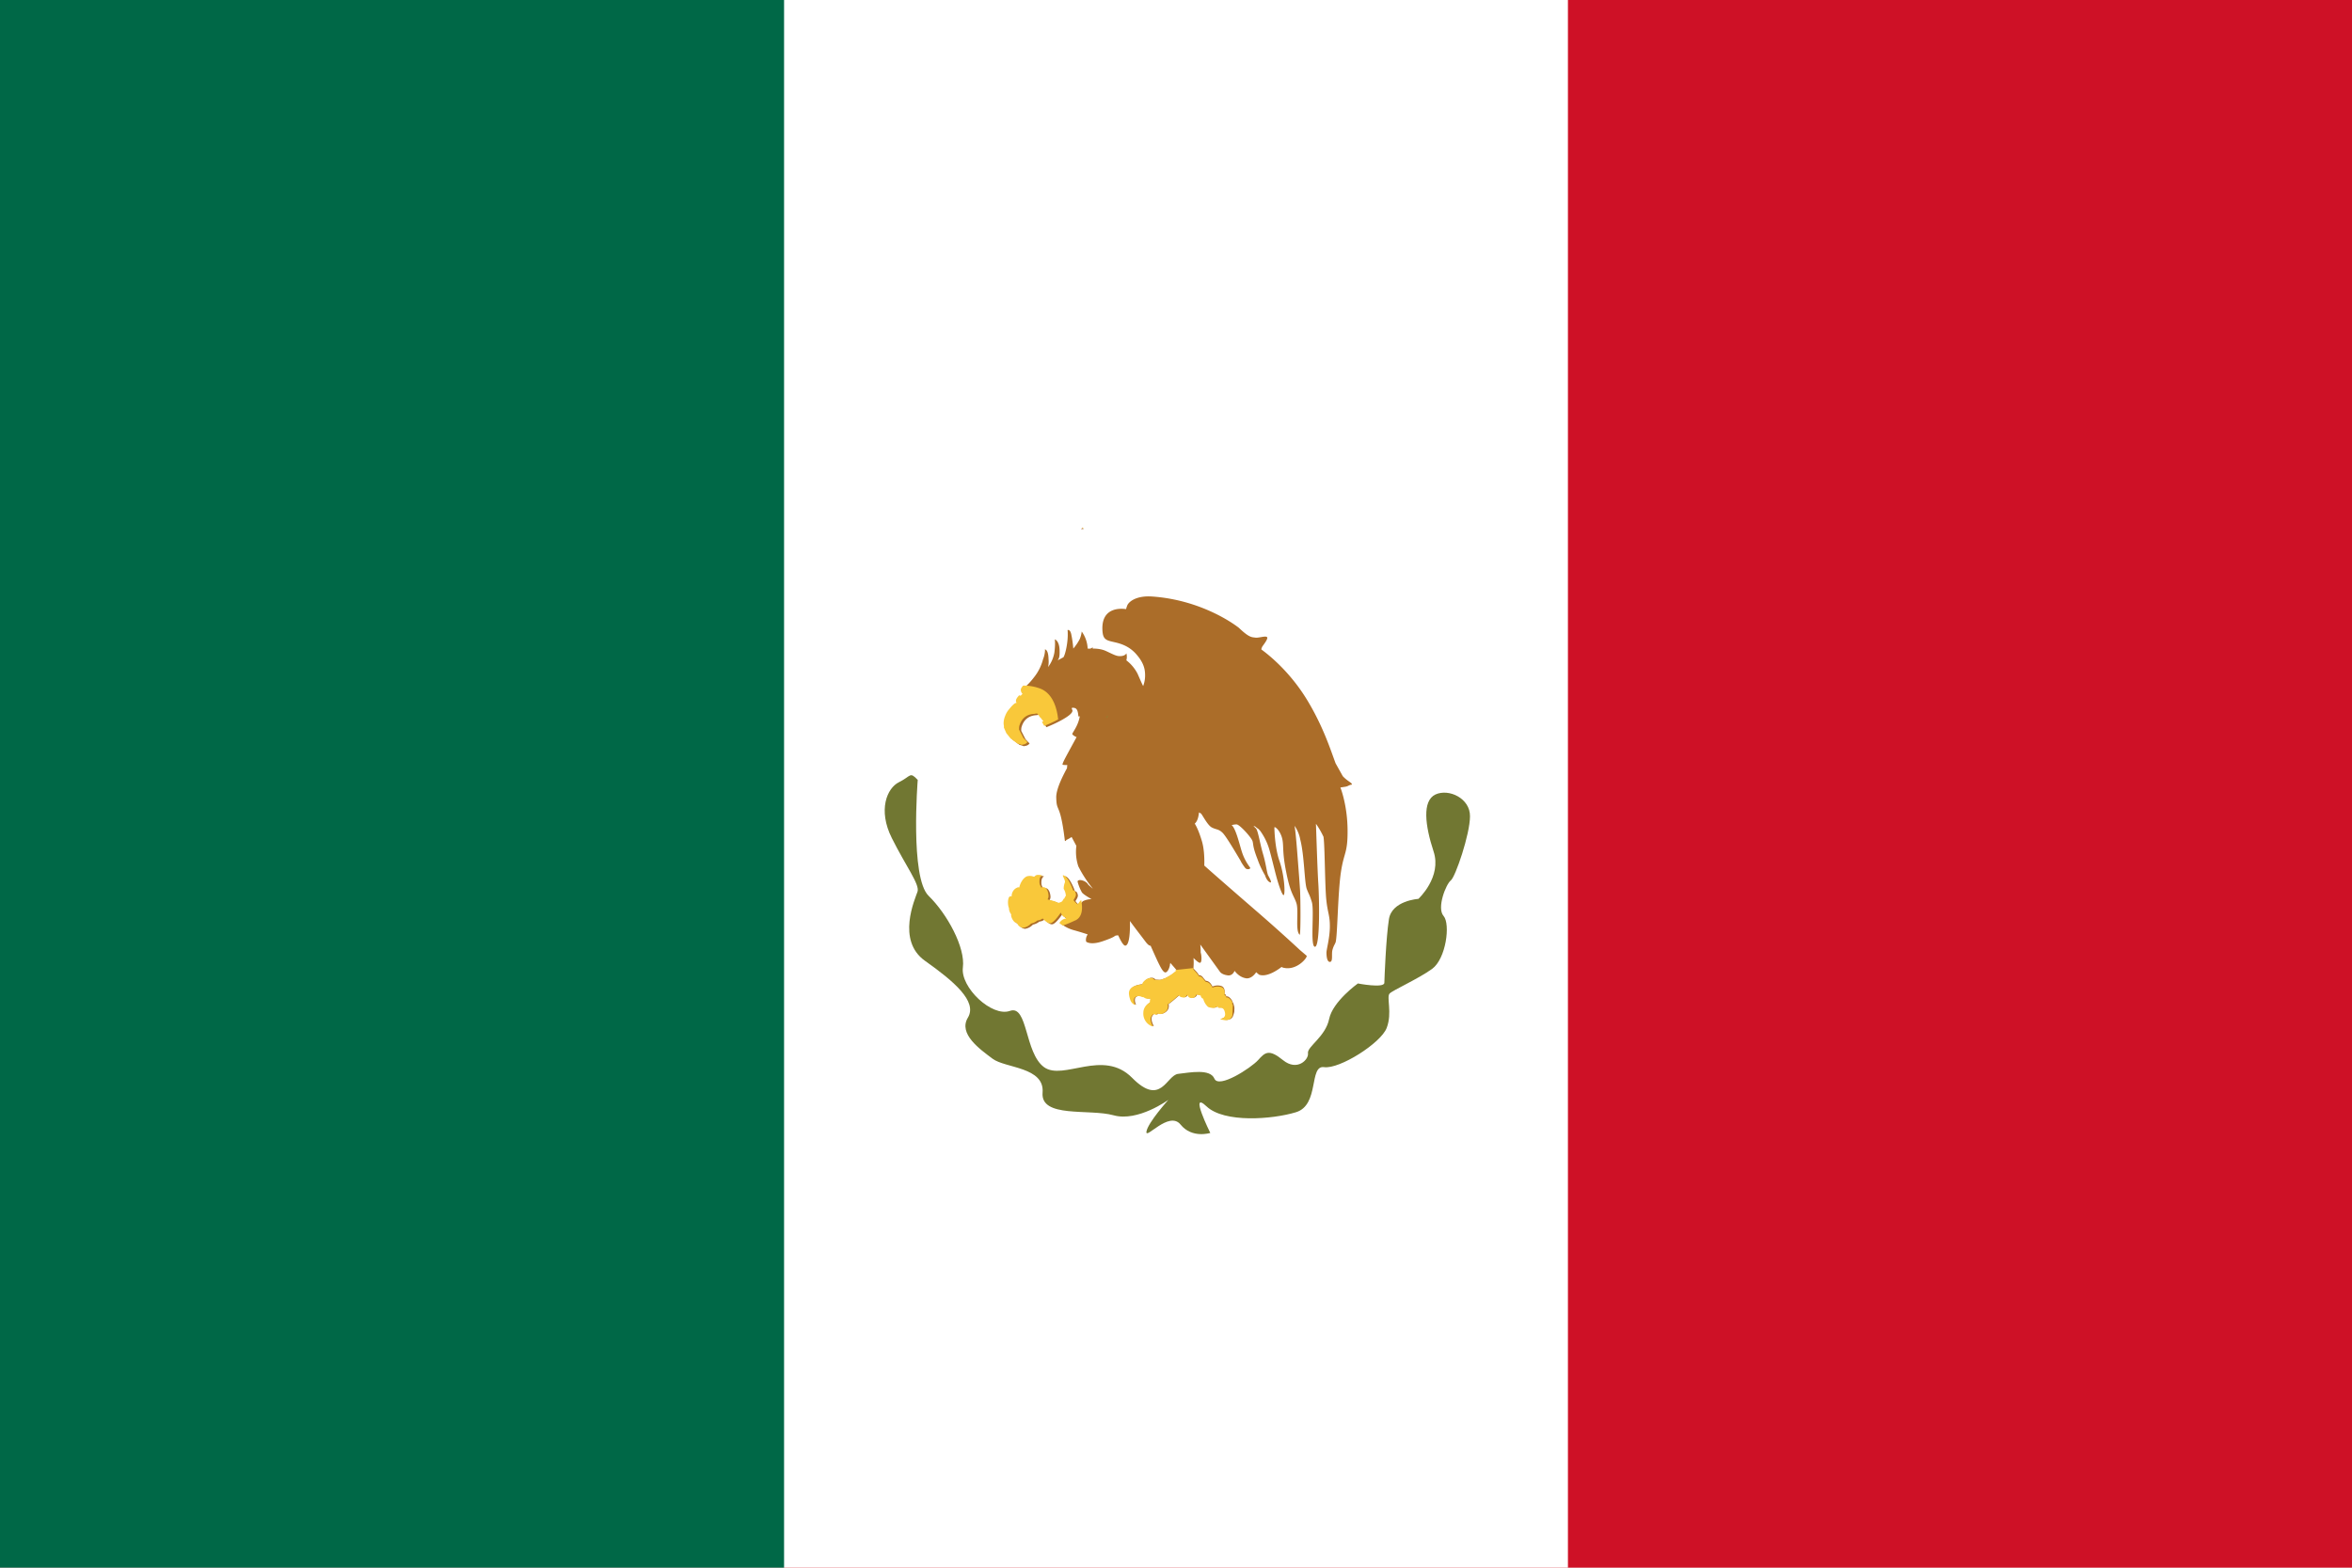
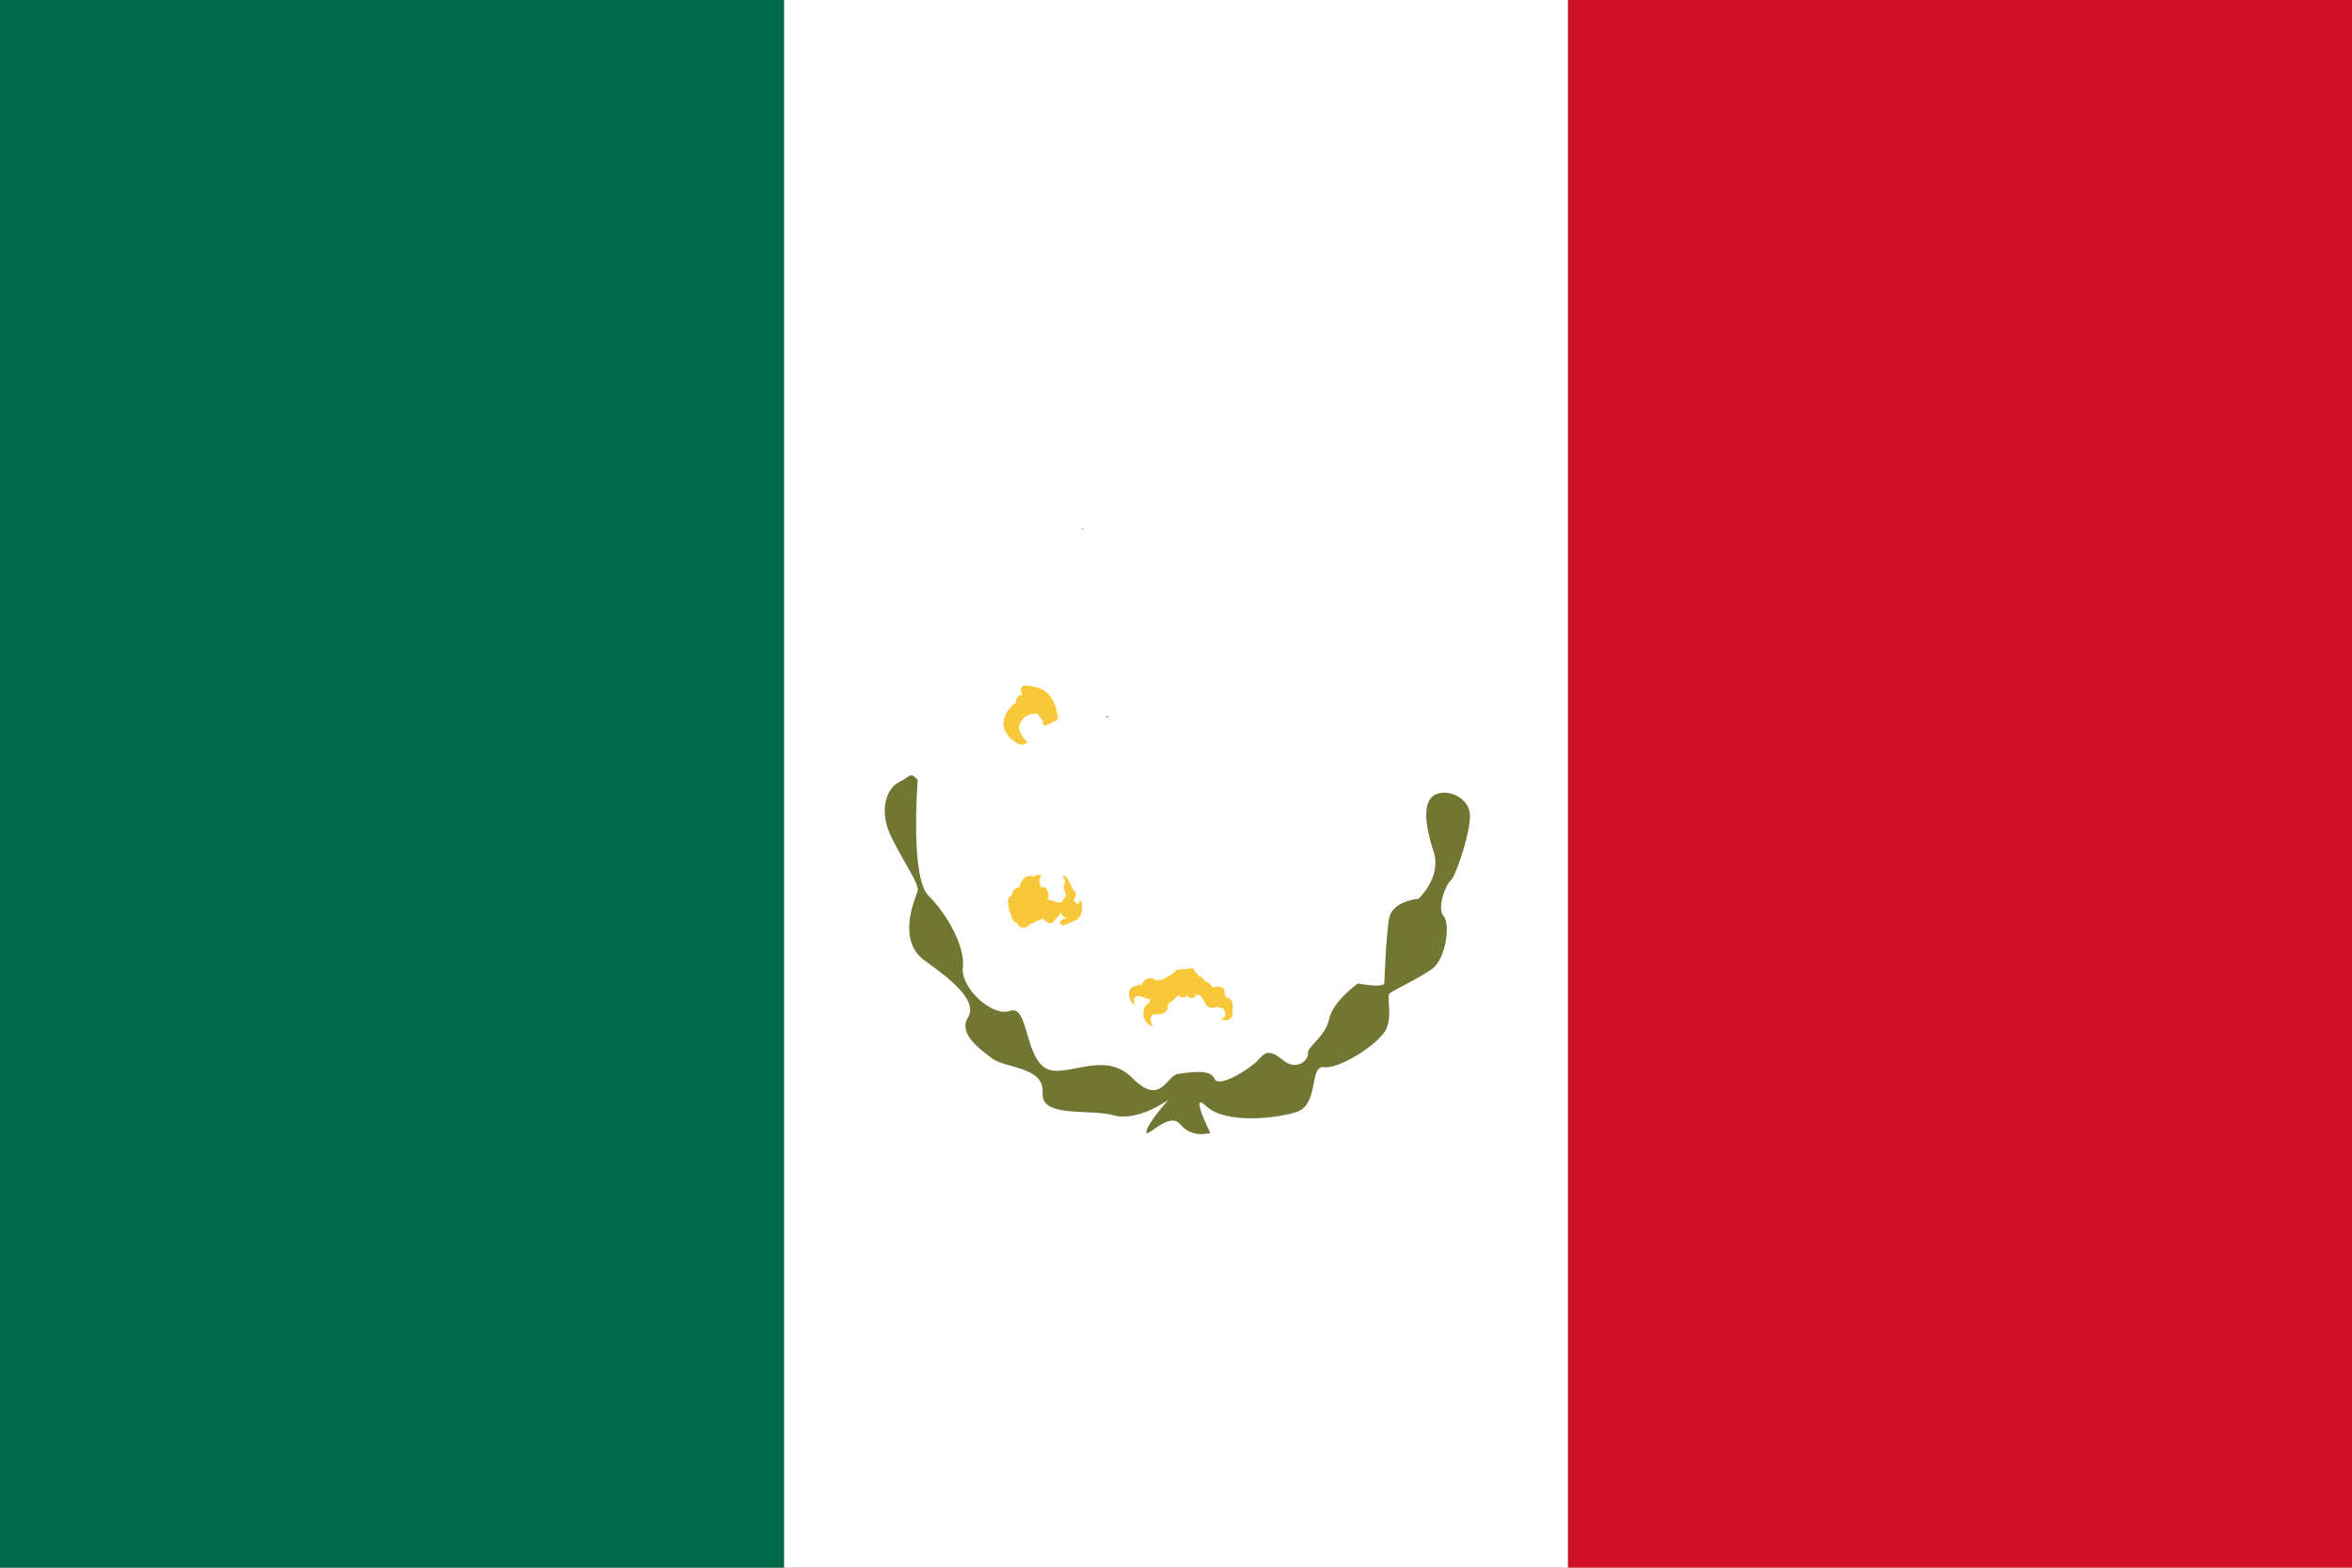
<svg xmlns="http://www.w3.org/2000/svg" width="36" height="24" fill="none">
  <path d="M0 0h36v24H0V0z" fill="#CE1126" />
  <path d="M0 0h23.999v24H0V0z" fill="#fff" />
  <path d="M0 0h12.001v24H0V0z" fill="#006847" />
-   <path d="M16.571 8.074l.018.022s-.018-.005-.025-.009c-.008 0 .007-.013.007-.013z" fill="#F9C83A" />
-   <path d="M20.6 12.043l-.084.013c.033.081.107.33.11.643.004.372-.055.338-.102.655-.048.322-.052.973-.081 1.072-.015.038-.03.051-.048.115-.018.065.011.18-.037.185-.047.004-.055-.09-.055-.142 0-.051.052-.227.052-.403 0-.175-.033-.197-.055-.411-.019-.189-.022-.737-.037-.909v-.004l-.004-.034v-.009a1.28 1.28 0 00-.11-.193l-.007-.008c.003.064.022.694.036.908.015.223.03.973-.051.973-.077 0-.007-.553-.048-.685-.04-.129-.037-.095-.077-.198-.037-.102-.037-.514-.1-.758a.541.541 0 00-.084-.206h-.003c.003.013.018.099.044.446.03.381.03.39.04.54.008.154.011.694-.007.677-.07-.064-.011-.356-.048-.48-.037-.12-.092-.141-.158-.484-.07-.343-.026-.42-.073-.549-.033-.086-.074-.12-.096-.133h-.011c0 .065.011.326.077.515.074.214.089.475.07.518-.015.043-.077-.128-.117-.278-.04-.15-.078-.313-.107-.412a.93.93 0 00-.143-.291c-.008-.009-.015-.013-.019-.022a.295.295 0 01-.051-.038.223.223 0 00-.03-.013.26.26 0 00.037.038c.033.035.06.223.107.386.048.159.059.287.08.334.023.043.063.116.034.108-.033-.009-.063-.052-.081-.108a1.353 1.353 0 01-.114-.244c-.077-.197-.062-.223-.077-.278-.015-.056-.202-.262-.246-.258-.037 0-.059.009-.074.009l.015.017c.059.077.107.287.143.399a.8.8 0 00.121.231c.011.009.004.03-.029.03a.056.056 0 01-.048-.026s-.033-.042-.062-.094v-.004c-.022-.034-.224-.386-.283-.437-.059-.056-.092-.043-.158-.077-.066-.03-.143-.189-.169-.215l-.03-.017c-.007.064-.021.133-.065.172.022.034.062.111.106.257.037.115.044.27.04.385.144.129.493.433.79.69.382.33.676.605.676.605l.1.085c.021.022-.147.232-.35.185a.077.077 0 01-.033-.013c-.033.026-.213.163-.341.12-.008-.004-.022-.017-.048-.039-.022.035-.088.112-.169.09-.096-.021-.15-.098-.162-.111-.01.026-.044.081-.11.068-.088-.012-.114-.055-.114-.055l-.3-.416.003.039c.003.034.003.077.003.085.011.026.023.142-.007.155-.018.008-.07-.039-.103-.073a.845.845 0 010 .137c0 .008 0 .017-.003.021l.036.039a.347.347 0 01.052.068c.007-.004.036 0 .062.035.022.03.044.051.044.051.015-.004.044.009.066.034a.224.224 0 01.033.052s.06-.03.133-.009c.073.022.051.125.051.125.022 0 .026.025.026.034h.015c.007 0 .036.008.066.051.003.005.007.009.007.013a.022.022 0 01.007.017.157.157 0 01.022.052.166.166 0 01.008.073v.017c0 .021-.008.038-.011.051 0 .004-.004.009-.004.013s-.004.009-.004.009v.004c-.003.004-.003.008-.007.013a.095.095 0 01-.026.03c-.003.004-.007.004-.01.004-.004.004-.008.004-.012.004-.007.005-.018.005-.025.009h-.026a.228.228 0 01-.081-.017h-.004s.118 0 .074-.125c-.026-.072-.085-.034-.1-.051-.003-.004-.003-.009-.003-.013-.004-.004-.015-.004-.03.009-.04.025-.117-.005-.117-.005a.248.248 0 01-.077-.132s-.004.012-.018-.005c-.019-.017-.019-.038-.019-.038l-.062-.013h-.008c-.007.026-.025.051-.07.051-.04 0-.058-.025-.062-.047h-.007c-.004.004-.008.013-.011.017-.011.013-.026.026-.052.022-.04-.005-.055-.017-.058-.035-.037.022-.085.073-.133.108a.569.569 0 01-.044.034c.004.008.022.081-.055.128a.108.108 0 01-.107.009c0 .013-.007.021-.014.021-.015 0-.04-.034-.074.026-.033.056.026.154.026.154s-.004 0-.007-.004h-.015s-.004 0-.004-.004a.207.207 0 01-.12-.202c0-.072.043-.12.076-.145h.004c.007-.009.011-.013.018-.013v-.013c0-.017.004-.034.008-.047-.048.008-.078 0-.103-.022h-.004c-.033 0-.062-.034-.117-.004-.052.03-.015.116-.008.124h-.003c-.004 0-.008-.004-.011-.004-.004 0-.004-.004-.008-.004 0 0-.003 0-.003-.004a.13.13 0 01-.052-.073.362.362 0 01-.018-.082c-.008-.081.055-.115.114-.133h.003c.04-.012.077-.017.081-.008.008-.043.063-.094.118-.103.055-.009.073.026.073.026l.063.004c.058 0 .066-.026.077-.017 0 0 .051-.026.088-.047a.835.835 0 00.103-.077l-.011-.013-.074-.086c-.007-.004-.01-.013-.018-.021 0 .012-.004.025-.008.042 0 0 0-.004.004-.004-.004.009-.018.086-.059.107-.04.022-.088-.081-.136-.18a17.615 17.615 0 01-.102-.227c-.026.009-.074-.056-.074-.056-.08-.107-.165-.214-.242-.321.003.111 0 .369-.07.377-.04.004-.103-.146-.11-.158 0 0-.011 0-.037.004-.026.008-.007.021-.198.086-.173.06-.243.017-.254.008-.007-.017-.01-.064.022-.111V14.3v.005s-.073-.026-.213-.065a.558.558 0 01-.19-.094c.003-.004.032-.06.102-.068l-.007-.018h-.004c-.037 0-.063-.051-.07-.072-.044.064-.125.171-.169.162h-.004c-.025 0-.066-.034-.106-.072a.142.142 0 01-.073.03h-.004a.228.228 0 01-.1.047.208.208 0 01-.117.064h-.007a.106.106 0 01-.085-.06l-.01-.017h-.008c-.033 0-.077-.077-.077-.116 0-.004 0-.008.003-.008a.161.161 0 01-.036-.095v-.008c-.019-.035-.022-.133.003-.167.011-.013.022-.013.037-.009 0-.069.04-.116.08-.133.016-.008.03-.008.038-.004.01-.06.066-.172.143-.176a.157.157 0 01.084.013.087.087 0 01.034-.026c.007-.004.018-.004.025-.004h.008a.14.14 0 01.055.009h.003s-.044.004-.044.094c0 .051.019.064.022.077v.013a.101.101 0 01.063 0c.03.017.051.064.055.124a.096.096 0 01-.015.056l.004.004a.59.59 0 01.158.052c.018-.005.037-.009.051-.018.022-.012.03-.051.044-.051h.004v-.009c0-.004.007-.017.018-.03a.22.22 0 00-.033-.107.264.264 0 01.019-.098c.014-.039-.07-.137-.008-.103.052.026.114.163.132.223.019 0 .037.013.045.06.003.025-.015.055-.037.09a.258.258 0 00.062.064c.015-.017.03-.039.04-.051.004-.005.012-.009.015-.013a.318.318 0 01.129-.03c-.051-.03-.125-.073-.147-.103a.719.719 0 01-.066-.163s-.004-.009.007-.017c.015-.013.048-.013.096.008.044.022.059.052.062.056l.063.056v-.004a1.838 1.838 0 01-.217-.335.705.705 0 01-.03-.313l-.073-.137c-.04.03-.077.043-.08.047-.008.013-.02.022-.023.009-.003-.017-.026-.236-.066-.386-.04-.145-.062-.111-.066-.274-.004-.146.136-.394.165-.45 0-.021.004-.039.004-.047h-.018c-.004 0-.037 0-.052-.004-.018-.005.055-.133.103-.223l.11-.202c-.003 0-.01 0-.014-.004l-.023-.013a.111.111 0 01-.029-.026c-.007-.008.044-.072.077-.15a.53.53 0 00.037-.124c-.007 0-.015.004-.022 0v-.004c0-.017-.007-.086-.03-.107-.018-.022-.044-.017-.066-.022v.013s-.003.004-.007.004l.011.018c.018.047-.08.111-.184.167-.102.055-.213.098-.213.098l-.036-.064s.007 0 .022-.004v-.005a1.036 1.036 0 01-.044-.055h-.004l-.018-.022h.007a.23.23 0 00-.03-.03l.004-.004c-.007-.004-.014-.004-.022-.004-.01 0-.026.004-.037.004-.12.009-.194.077-.224.189-.003.017-.003.034-.003.051l.066.129.062.064a.099.099 0 01-.077.038l-.007.005-.026-.009-.011-.004-.033-.009-.033-.025-.03-.022-.003-.004-.037-.026-.066-.081-.037-.086v-.026a.217.217 0 01-.003-.068.288.288 0 01.022-.082.325.325 0 01.062-.107c.063-.077.092-.094.107-.094h.007c-.004-.009-.007-.013-.011-.026v-.004a.08.08 0 01.015-.043.146.146 0 01.022-.03l.007-.009c0-.004.004-.004.007-.004h.008c.003 0 .01.004.01.009.015-.013.026-.03.034-.03a.088.088 0 01-.026-.043c-.007-.034.004-.052.033-.086.03-.03.074-.068.136-.15a.734.734 0 00.136-.274.395.395 0 00.03-.137c0-.009 0-.009-.004-.013 0 0 .055-.009.058.15a.366.366 0 01-.007.12.515.515 0 00.096-.219c.018-.133.007-.205.007-.205s.066.017.073.158c.004.107-.007.133-.029.163l.088-.047c.03-.043.07-.227.066-.364 0-.018 0-.035-.003-.052.003 0 .047-.021.062.094v-.004s.018.09.026.193a.738.738 0 00.099-.146.428.428 0 00.03-.115v.004-.004a.486.486 0 01.091.261c.008 0 .026.004.04 0a.072.072 0 00.037-.021v.021c.048 0 .125.004.195.034.114.052.162.082.22.082.085 0 .1-.043.1-.043a.194.194 0 010 .107.607.607 0 01.172.206c.033.073.055.128.085.188a.453.453 0 00.03-.158c0-.09-.012-.197-.151-.347-.144-.15-.309-.159-.393-.185-.085-.025-.107-.068-.11-.188-.004-.326.275-.313.363-.3.004-.013.007-.03.015-.047.014-.056.128-.163.382-.146.808.056 1.33.48 1.33.48.165.158.201.141.257.15.055.004.147-.03.172-.009.026.017-.044.107-.062.133-.015.017-.022.047-.026.056h.004c.003 0 .003 0 .003.004.052.039.427.309.72.81.232.394.338.733.412.93l.11.197c.077.082.143.099.14.129-.044.004-.06.026-.092.03z" fill="#AB6D29" />
  <path d="M16.59 8.096s-.026.004-.037.004.01-.013.01-.013l.026.009z" fill="#8F4620" />
  <path d="M16.927 10.971s.022-.004.033-.017c.011-.017-.007.026-.007.026l-.015.009-.01-.018z" fill="#977C2E" />
  <path d="M14.047 11.94s-.12 1.496.166 1.774c.286.279.565.793.525 1.097-.04.305.444.763.72.665.275-.099.224.643.522.861.297.214.903-.287 1.348.163.444.45.525-.039.705-.06.184-.021.489-.082.555.073.066.158.558-.163.668-.283.107-.12.166-.176.382 0 .217.176.397-.009.382-.107-.014-.099.269-.253.324-.523.055-.27.44-.544.44-.544s.4.077.405-.009c.003-.086.025-.686.07-.973.043-.287.451-.313.451-.313s.364-.334.232-.728c-.129-.394-.177-.772.029-.87.206-.095.533.06.529.334 0 .274-.224.93-.294.982-.07.051-.22.42-.11.544.107.124.037.655-.176.81-.213.154-.6.325-.65.377-.052.051.044.296-.045.527-.088.232-.723.634-.958.6-.235-.034-.067.579-.43.69-.364.111-1.099.167-1.37-.09-.272-.257.058.407.058.407s-.279.09-.455-.128c-.177-.219-.544.244-.522.107.022-.137.335-.485.335-.485s-.467.34-.838.236c-.371-.103-1.12.047-1.087-.347.033-.394-.57-.373-.764-.518-.195-.146-.53-.382-.379-.63.15-.249-.217-.558-.657-.87-.441-.313-.151-.948-.114-1.059.036-.111-.177-.386-.393-.819-.217-.432-.074-.767.11-.857.184-.09.162-.167.286-.034z" fill="#717732" />
  <path d="M16.196 11.014c-.103.056-.213.099-.213.099l-.036-.064s.007 0 .022-.005v-.004a1.036 1.036 0 01-.044-.056h-.004l-.018-.021h.007c-.018-.022-.03-.03-.03-.03l.004-.004c-.007-.005-.015-.005-.022-.005-.01 0-.026.005-.037.005-.12.008-.194.077-.224.188-.003.017-.003.034-.003.052l.066.128.062.064a.1.1 0 01-.077.039l-.007.004-.026-.008-.011-.005-.033-.008-.033-.026-.03-.021-.003-.005-.037-.025-.066-.082-.037-.085v-.026a.214.214 0 01-.003-.069.293.293 0 01.021-.081.326.326 0 01.063-.107c.062-.077.092-.095.107-.095h.007c-.004-.008-.008-.012-.011-.025v-.005a.08.08 0 01.014-.042.177.177 0 01.023-.03l.007-.009c0-.004.004-.004.007-.004h.008c.003 0 .01.004.01.008.015-.013.026-.03.034-.03-.011-.008-.019-.021-.026-.043-.007-.034.004-.051.033-.085a.71.71 0 01.275.051c.177.077.243.287.261.467zm.261 3.077a1.958 1.958 0 01-.187.078.213.213 0 01-.055-.039c.003-.004.033-.06.103-.069l-.008-.017h-.003c-.037 0-.063-.051-.07-.073-.044.065-.125.172-.17.163h-.003c-.026 0-.066-.034-.106-.073a.141.141 0 01-.074.03h-.004a.226.226 0 01-.099.048.207.207 0 01-.117.064h-.008a.106.106 0 01-.084-.06c-.004-.004-.007-.013-.011-.017h-.008c-.033 0-.077-.077-.077-.116 0-.004 0-.009.004-.009a.16.16 0 01-.037-.094V13.9c-.018-.035-.022-.133.004-.168.011-.012.022-.012.037-.008 0-.069.04-.116.08-.133.015-.009.03-.009.037-.004.011-.06.066-.172.143-.176a.157.157 0 01.085.013.086.086 0 01.033-.026c.007-.004.018-.004.026-.004h.007c.026 0 .044.004.055.008h.004s-.044.005-.044.095c0 .051.018.064.022.077v.013a.101.101 0 01.062 0c.03.017.052.064.055.124a.096.096 0 01-.014.056l.003.004c.044.009.125.03.158.051a.167.167 0 00.052-.017c.022-.013.03-.051.044-.051h.003v-.009c0-.004.008-.017.019-.03a.219.219 0 00-.033-.107.267.267 0 01.018-.098c.015-.039-.07-.138-.007-.103.051.025.114.163.132.223.018 0 .037.012.044.06.004.025-.015.055-.037.09a.264.264 0 00.063.064c.015-.017.03-.039.04-.052l.015-.012c.026.132.018.261-.092.312zm2.413 1.299l-.007.154c0 .005-.003.009-.003.009v.004c-.004.004-.004.009-.008.013a.095.095 0 01-.026.03c-.003.004-.007.004-.01.004-.004.005-.008.005-.011.005-.008.004-.019.004-.026.008h-.025a.228.228 0 01-.082-.017h-.003s.117 0 .073-.124c-.026-.073-.084-.035-.1-.052-.003-.004-.003-.008-.003-.013-.003-.004-.014-.004-.03.009-.04.026-.117-.004-.117-.004a.248.248 0 01-.077-.133s-.004.013-.018-.004c-.019-.018-.019-.039-.019-.039l-.062-.013h-.007c-.008.026-.026.052-.07.052-.04 0-.059-.026-.063-.048h-.007l-.011.018c-.011.012-.026.025-.052.021-.04-.004-.055-.017-.058-.034-.037.021-.085.073-.132.107a.39.39 0 01-.045.034c.004.009.023.082-.055.129a.108.108 0 01-.106.008c0 .013-.008.022-.015.022-.015 0-.04-.035-.073.025-.033.056.025.155.025.155s-.003 0-.007-.005h-.015s-.003 0-.003-.004a.207.207 0 01-.122-.201c0-.073.044-.12.078-.146h.003c.008-.009.011-.013.019-.013v-.013a.18.18 0 01.007-.047c-.048.009-.077 0-.103-.021H17.5c-.033 0-.062-.035-.117-.005-.052.03-.015.116-.008.125h-.003c-.004 0-.008-.005-.011-.005-.004 0-.004-.004-.008-.004 0 0-.003 0-.003-.004a.128.128 0 01-.052-.073.358.358 0 01-.018-.081c-.007-.082.055-.116.114-.133h.004c.04-.013.077-.017.08-.009.008-.043.063-.094.118-.103.055-.008.073.026.073.026l.063.004c.059 0 .066-.025.077-.017 0 0 .051-.026.088-.047a.84.84 0 00.103-.077l-.011-.013.28-.03c0 .008 0 .017-.004.021l.036.039c.033.034.052.069.052.069.007-.005.036 0 .062.034.022.03.044.051.044.051.015-.004.044.009.066.035a.223.223 0 01.033.051s.06-.03.133-.009c.073.022.051.125.051.125.022 0 .026.025.026.034h.015c.007 0 .036.009.066.051.003.005.007.009.007.013.004.005.007.009.007.017-.007.009 0 .026.008.039z" fill="#F9C83A" />
</svg>